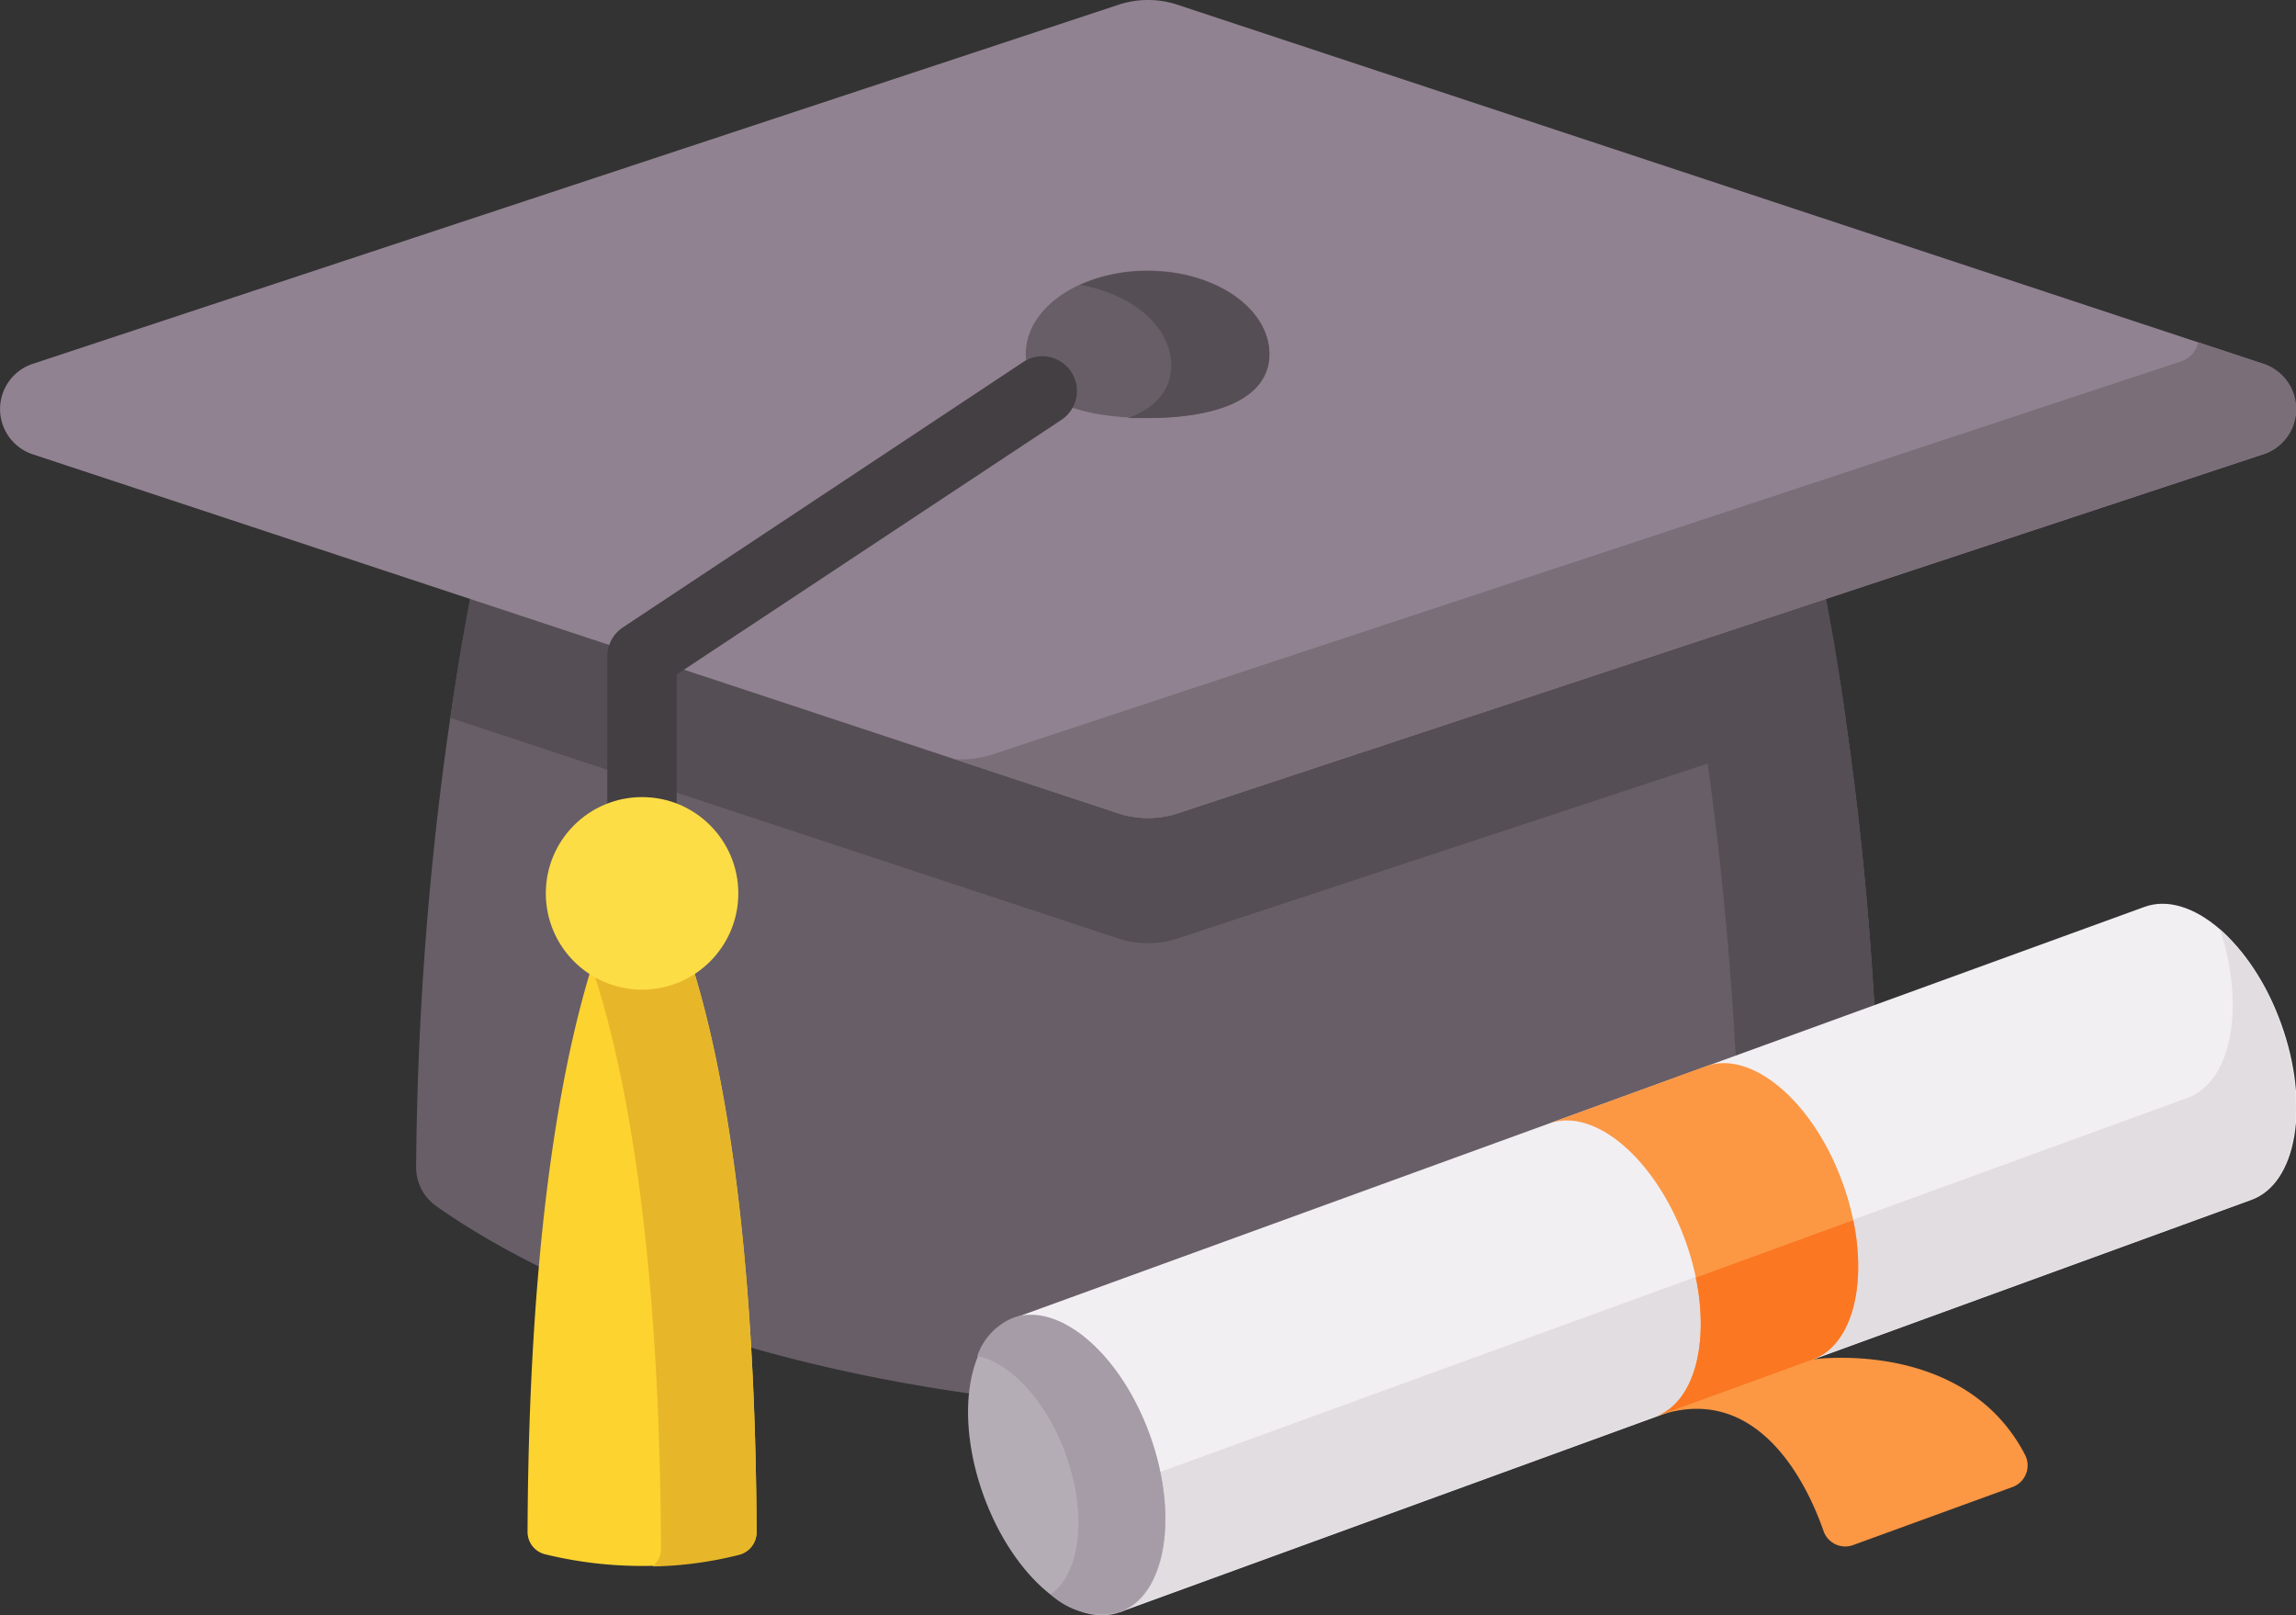
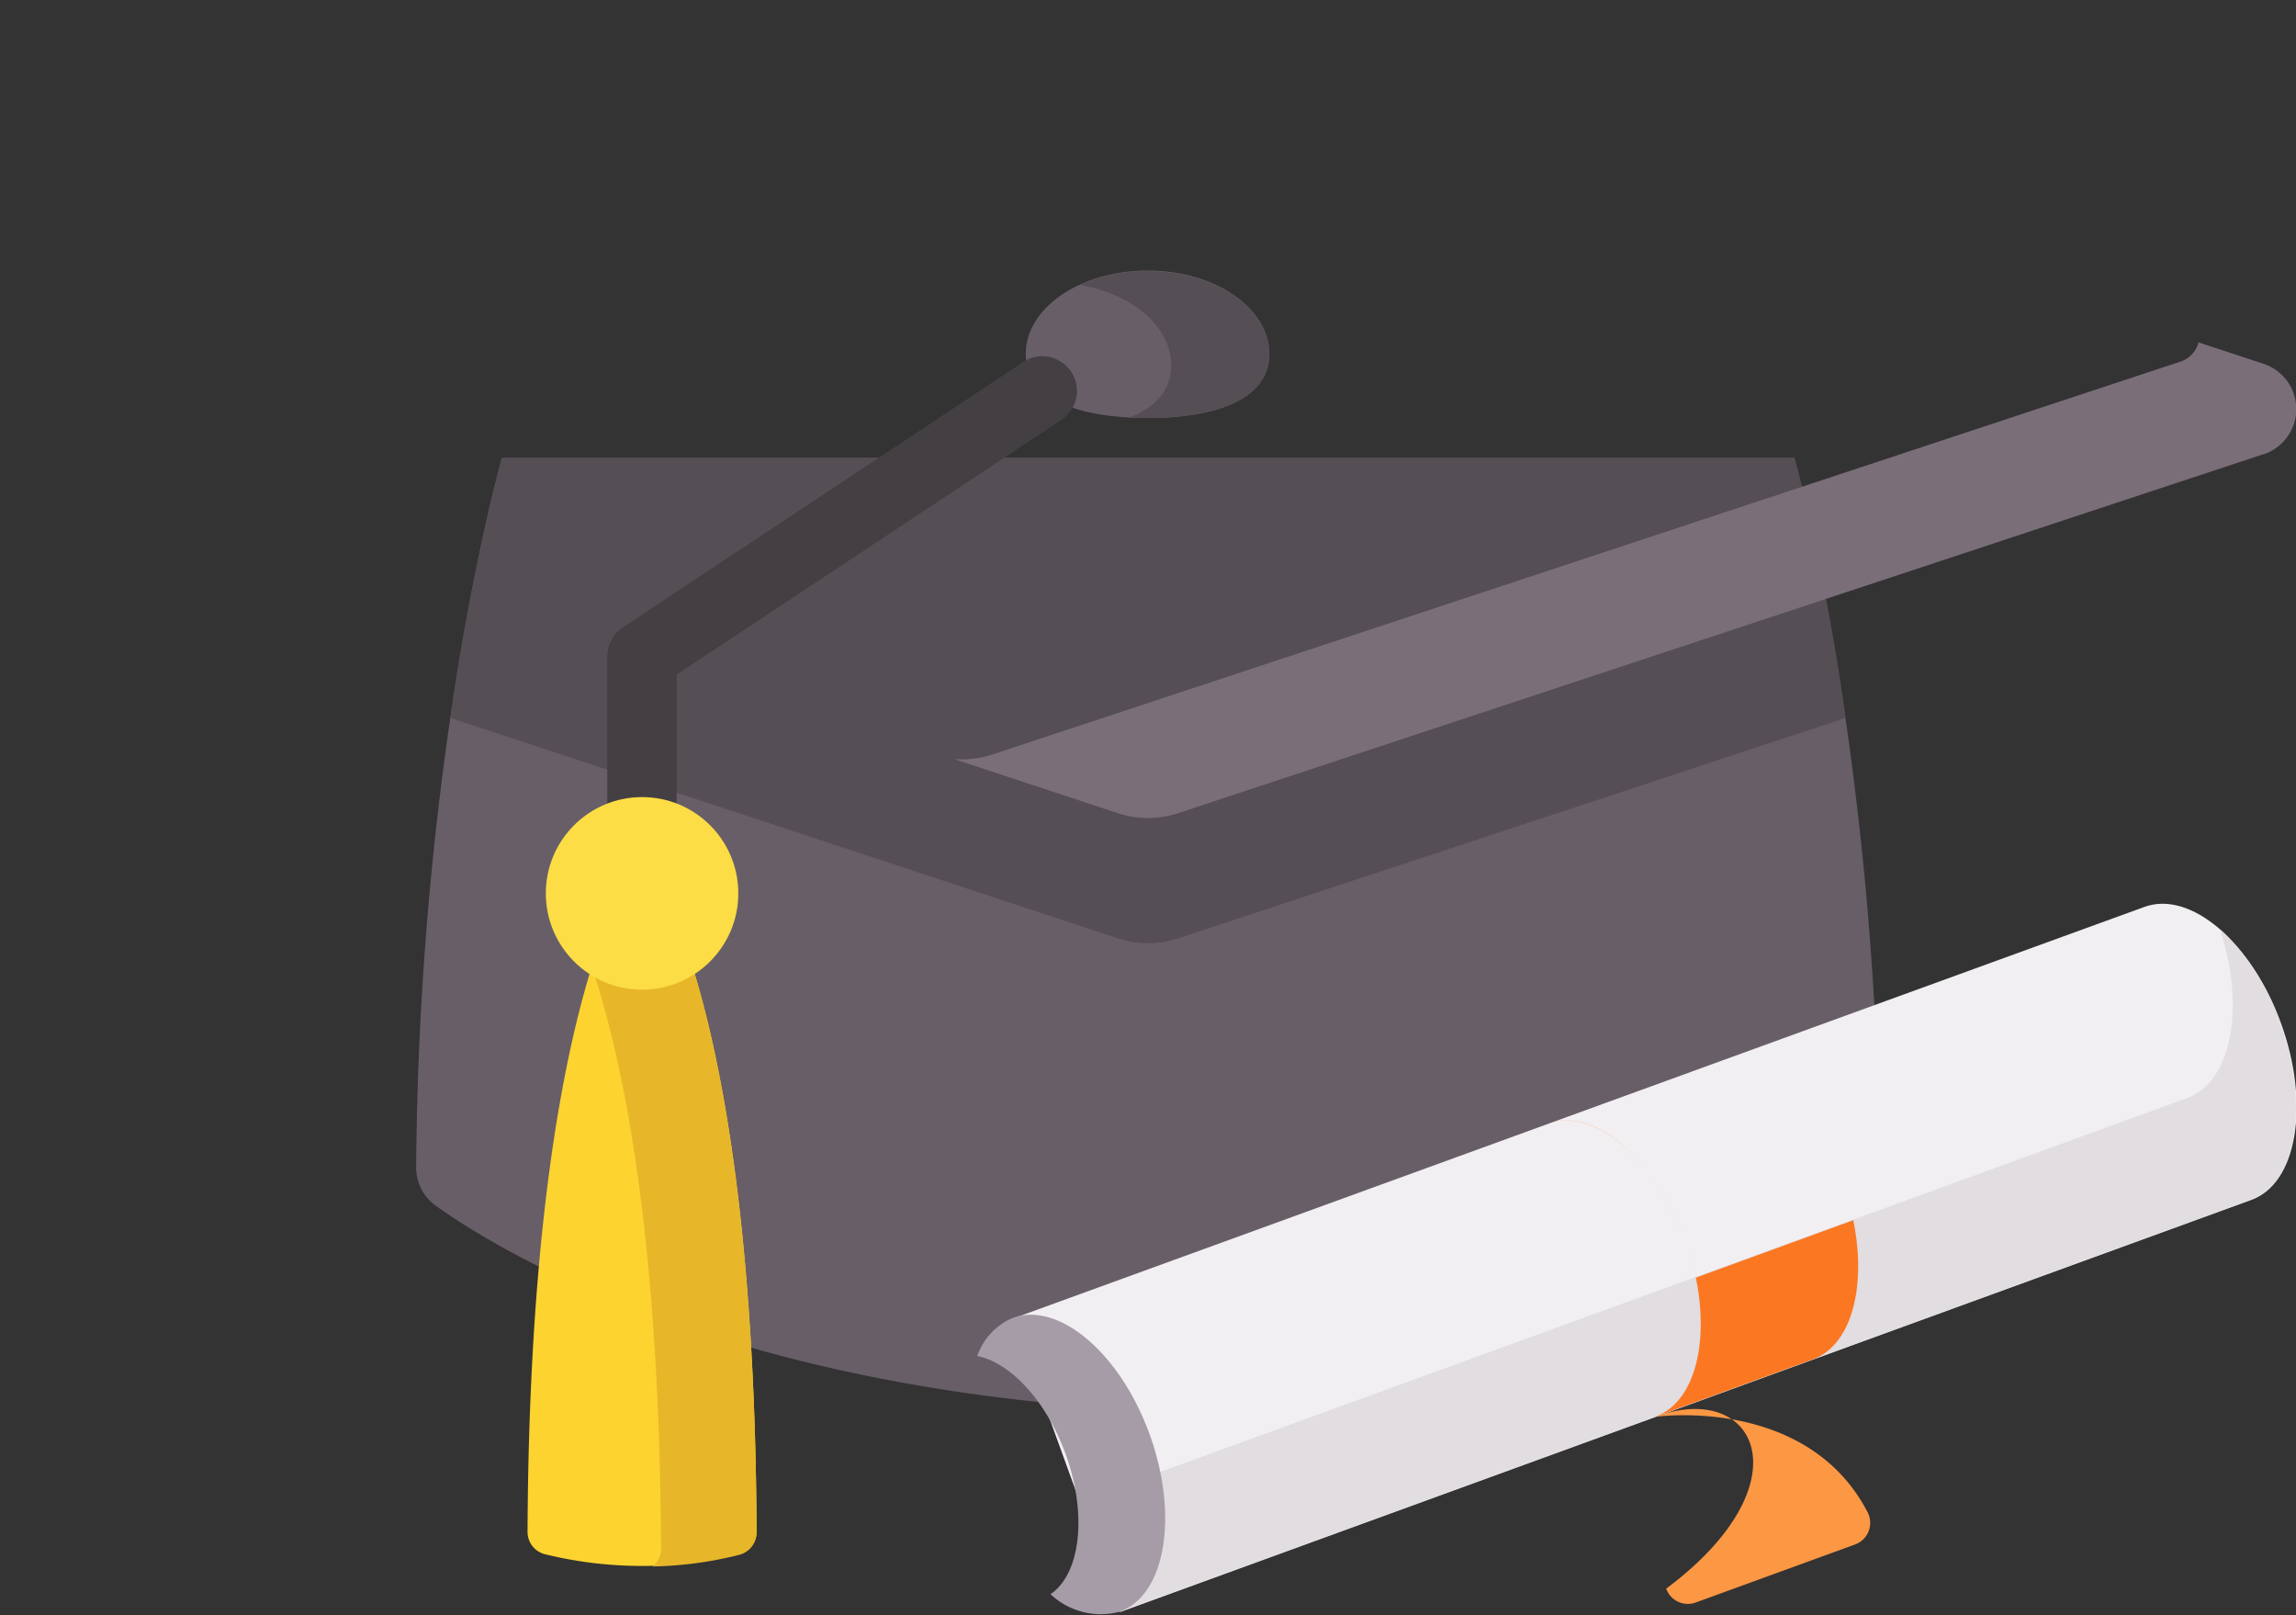
<svg xmlns="http://www.w3.org/2000/svg" width="140.75" height="99" viewBox="0 0 140.75 99">
  <rect x="0" y="0" width="140.75" height="99" fill="#333333" stroke="none" />
  <defs>
    <style>.cls-1{fill:#685e67;}.cls-2{fill:#554e55;}.cls-3{fill:#918291;}.cls-4{fill:#7a6e79;}.cls-5{fill:#433f43;}.cls-6{fill:#fdd330;}.cls-7{fill:#e7b729;}.cls-8{fill:#fddd45;}.cls-9{fill:#f2eff2;}.cls-10{fill:#e1dde1;}.cls-11{fill:#b5adb6;}.cls-12{fill:#a69ca7;}.cls-13{fill:#fc9744;}.cls-14{fill:#fb7722;}</style>
  </defs>
  <g id="レイヤー_2" data-name="レイヤー 2">
    <g id="レイヤー_1-2" data-name="レイヤー 1">
      <path class="cls-1" d="M110,28.06H30.77S25.7,45.83,25.51,71.51a2.89,2.89,0,0,0,1.24,2.41c4,2.85,17.92,11.25,43.62,12.51C96.07,85.17,110,76.77,114,73.92a2.91,2.91,0,0,0,1.23-2.41C115,45.83,110,28.06,110,28.06Z" />
-       <path class="cls-2" d="M115.23,71.51A2.91,2.91,0,0,1,114,73.92a51.33,51.33,0,0,1-8.42,4.71,3.26,3.26,0,0,0,1.14-2.53,217.21,217.21,0,0,0-5.45-48H110S115,45.83,115.23,71.51Z" />
      <path class="cls-2" d="M113.14,44,72.21,57.51a5.9,5.9,0,0,1-3.67,0L27.61,44a137.44,137.44,0,0,1,3.16-15.91H110A137.44,137.44,0,0,1,113.14,44Z" />
-       <path class="cls-3" d="M68.54.3,2,22.3a2.92,2.92,0,0,0,0,5.54l66.54,22a5.9,5.9,0,0,0,3.67,0l66.53-22a2.92,2.92,0,0,0,0-5.54L72.21.3a5.76,5.76,0,0,0-3.67,0Z" />
      <path class="cls-4" d="M138.74,27.84l-66.53,22a5.9,5.9,0,0,1-3.67,0L58.49,46.52a6,6,0,0,0,2.37-.29l72.81-24.07a1.65,1.65,0,0,0,1.1-1.18l4,1.32a2.92,2.92,0,0,1,0,5.54Z" />
      <path class="cls-1" d="M77.81,21.69c0,2.82-3.34,3.93-7.46,3.93s-7.47-1.11-7.47-3.93,3.34-5.11,7.47-5.11S77.81,18.87,77.81,21.69Z" />
      <path class="cls-2" d="M77.82,21.69c0,2.82-3.35,3.93-7.48,3.93-.4,0-.8,0-1.18,0,1.61-.61,2.64-1.66,2.64-3.22,0-2.37-2.37-4.37-5.58-4.94a10,10,0,0,1,4.12-.85c4.13,0,7.48,2.29,7.48,5.11Z" />
      <path class="cls-5" d="M39.36,59.91a2.12,2.12,0,0,1-2.13-2.12V40.2a2.13,2.13,0,0,1,1-1.78L62.72,22.19a2.12,2.12,0,1,1,2.35,3.54L41.48,41.34V57.79A2.12,2.12,0,0,1,39.36,59.91Z" />
      <path class="cls-6" d="M37.86,55c-2,4.38-5.42,15.21-5.52,38.88a1.41,1.41,0,0,0,1.06,1.37,25,25,0,0,0,11.91,0,1.41,1.41,0,0,0,1.07-1.37c-.1-23.67-3.49-34.5-5.52-38.88Z" />
      <path class="cls-7" d="M46.38,93.92a1.42,1.42,0,0,1-1.07,1.37A23.2,23.2,0,0,1,40,96a1.36,1.36,0,0,0,.52-1.1c-.08-19.1-2.3-29.84-4.22-35.58A34.76,34.76,0,0,1,37.86,55h3c2,4.38,5.42,15.21,5.52,38.88Z" />
      <circle class="cls-8" cx="39.36" cy="54.75" r="5.9" />
      <path class="cls-9" d="M138,73.54c2.82-1,3.63-5.87,1.83-10.83s-5.55-8.16-8.37-7.13L62.11,80.8l6.54,18Z" />
      <path class="cls-10" d="M139.78,62.71c1.81,5,1,9.81-1.82,10.83L68.65,98.77,66.2,92l67.89-24.71c2.72-1,3.57-5.56,2-10.34a14.15,14.15,0,0,1,3.69,5.72Z" />
-       <ellipse class="cls-11" cx="65.4" cy="89.82" rx="5.42" ry="9.56" transform="translate(-26.77 27.77) rotate(-19.99)" />
      <path class="cls-12" d="M68.65,98.77A4.48,4.48,0,0,1,64.4,97.7c1.84-1.25,2.27-4.89.92-8.6-1.19-3.27-3.39-5.59-5.41-6a3.9,3.9,0,0,1,2.2-2.34c2.81-1,6.56,2.17,8.36,7.13S71.46,97.75,68.65,98.77Z" />
-       <path class="cls-13" d="M101.48,86.82c2.81-1,3.63-5.87,1.82-10.83s-5.55-8.16-8.36-7.13l9.65-3.52c2.81-1,6.56,2.17,8.36,7.13s1,9.82-1.82,10.84c0,0,9.26-1.33,13,5.83a1.41,1.41,0,0,1-.78,2l-9.75,3.55a1.41,1.41,0,0,1-1.81-.85C110.78,90.92,107.71,84.55,101.48,86.82Z" />
+       <path class="cls-13" d="M101.48,86.82c2.81-1,3.63-5.87,1.82-10.83s-5.55-8.16-8.36-7.13c2.81-1,6.56,2.17,8.36,7.13s1,9.82-1.82,10.84c0,0,9.26-1.33,13,5.83a1.41,1.41,0,0,1-.78,2l-9.75,3.55a1.41,1.41,0,0,1-1.81-.85C110.78,90.92,107.71,84.55,101.48,86.82Z" />
      <path class="cls-14" d="M113.61,74.78c.84,4.08-.11,7.67-2.48,8.53l-9.65,3.51c2.37-.86,3.32-4.44,2.48-8.52Z" />
    </g>
  </g>
</svg>